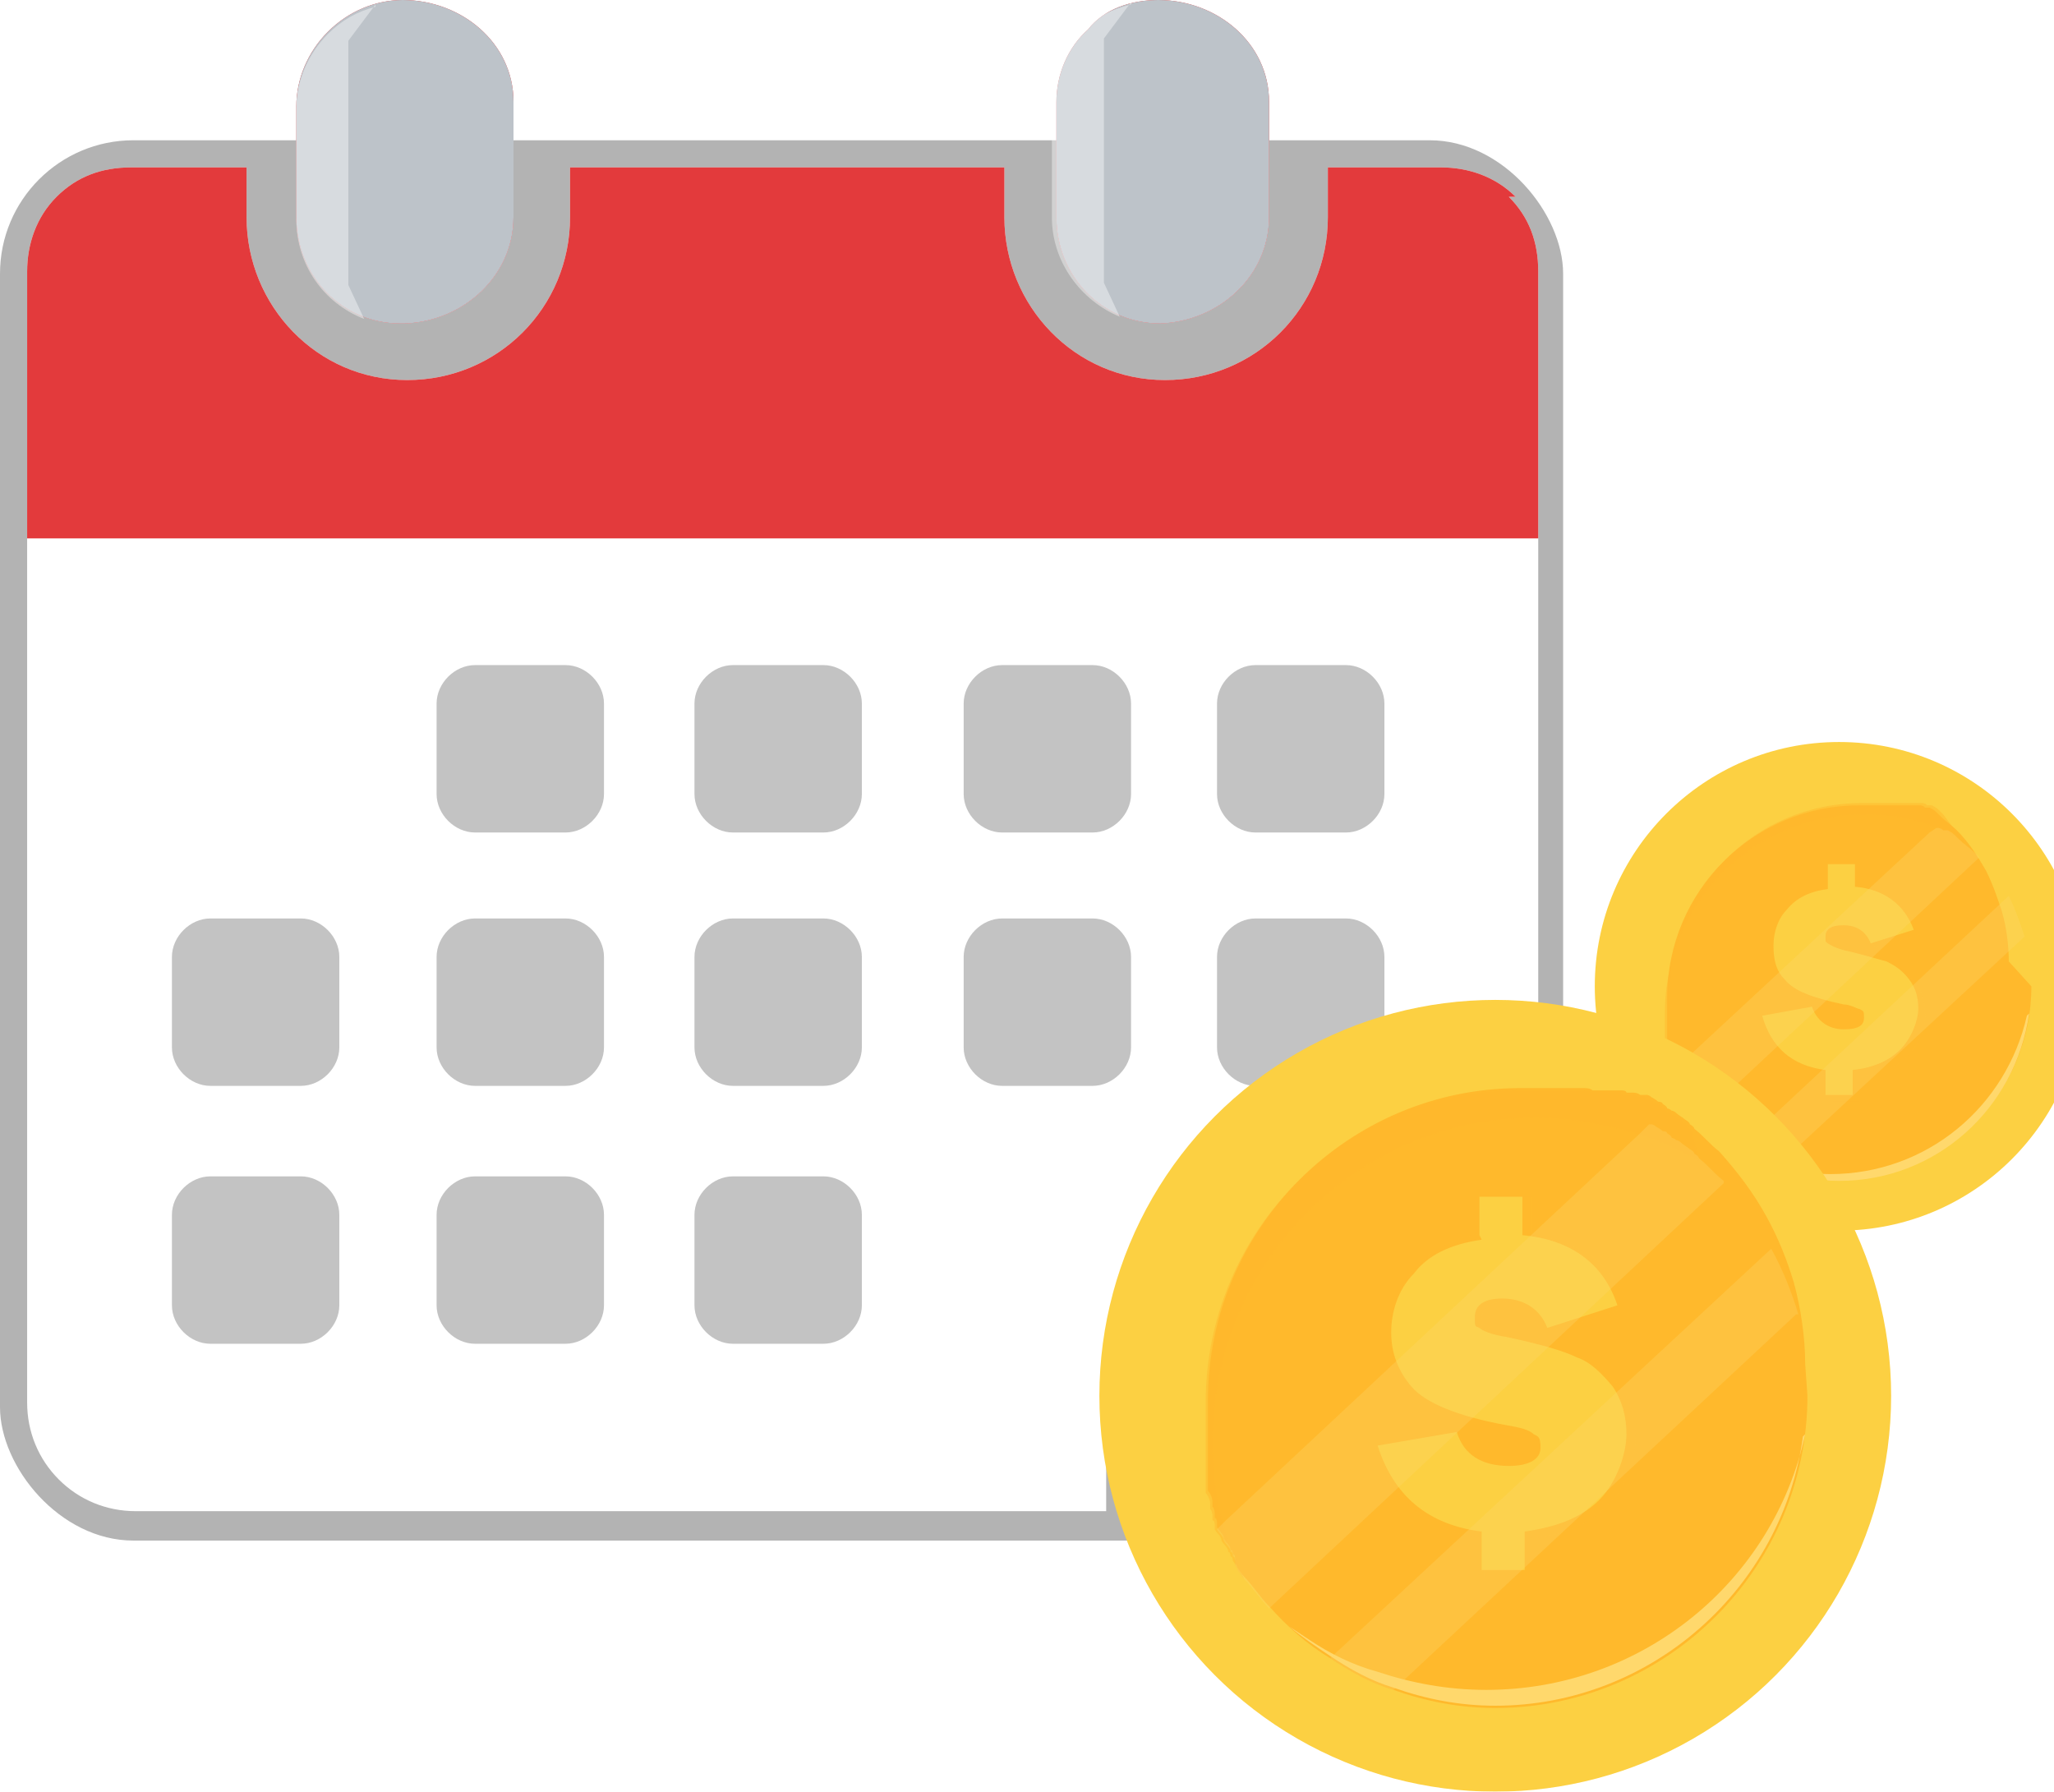
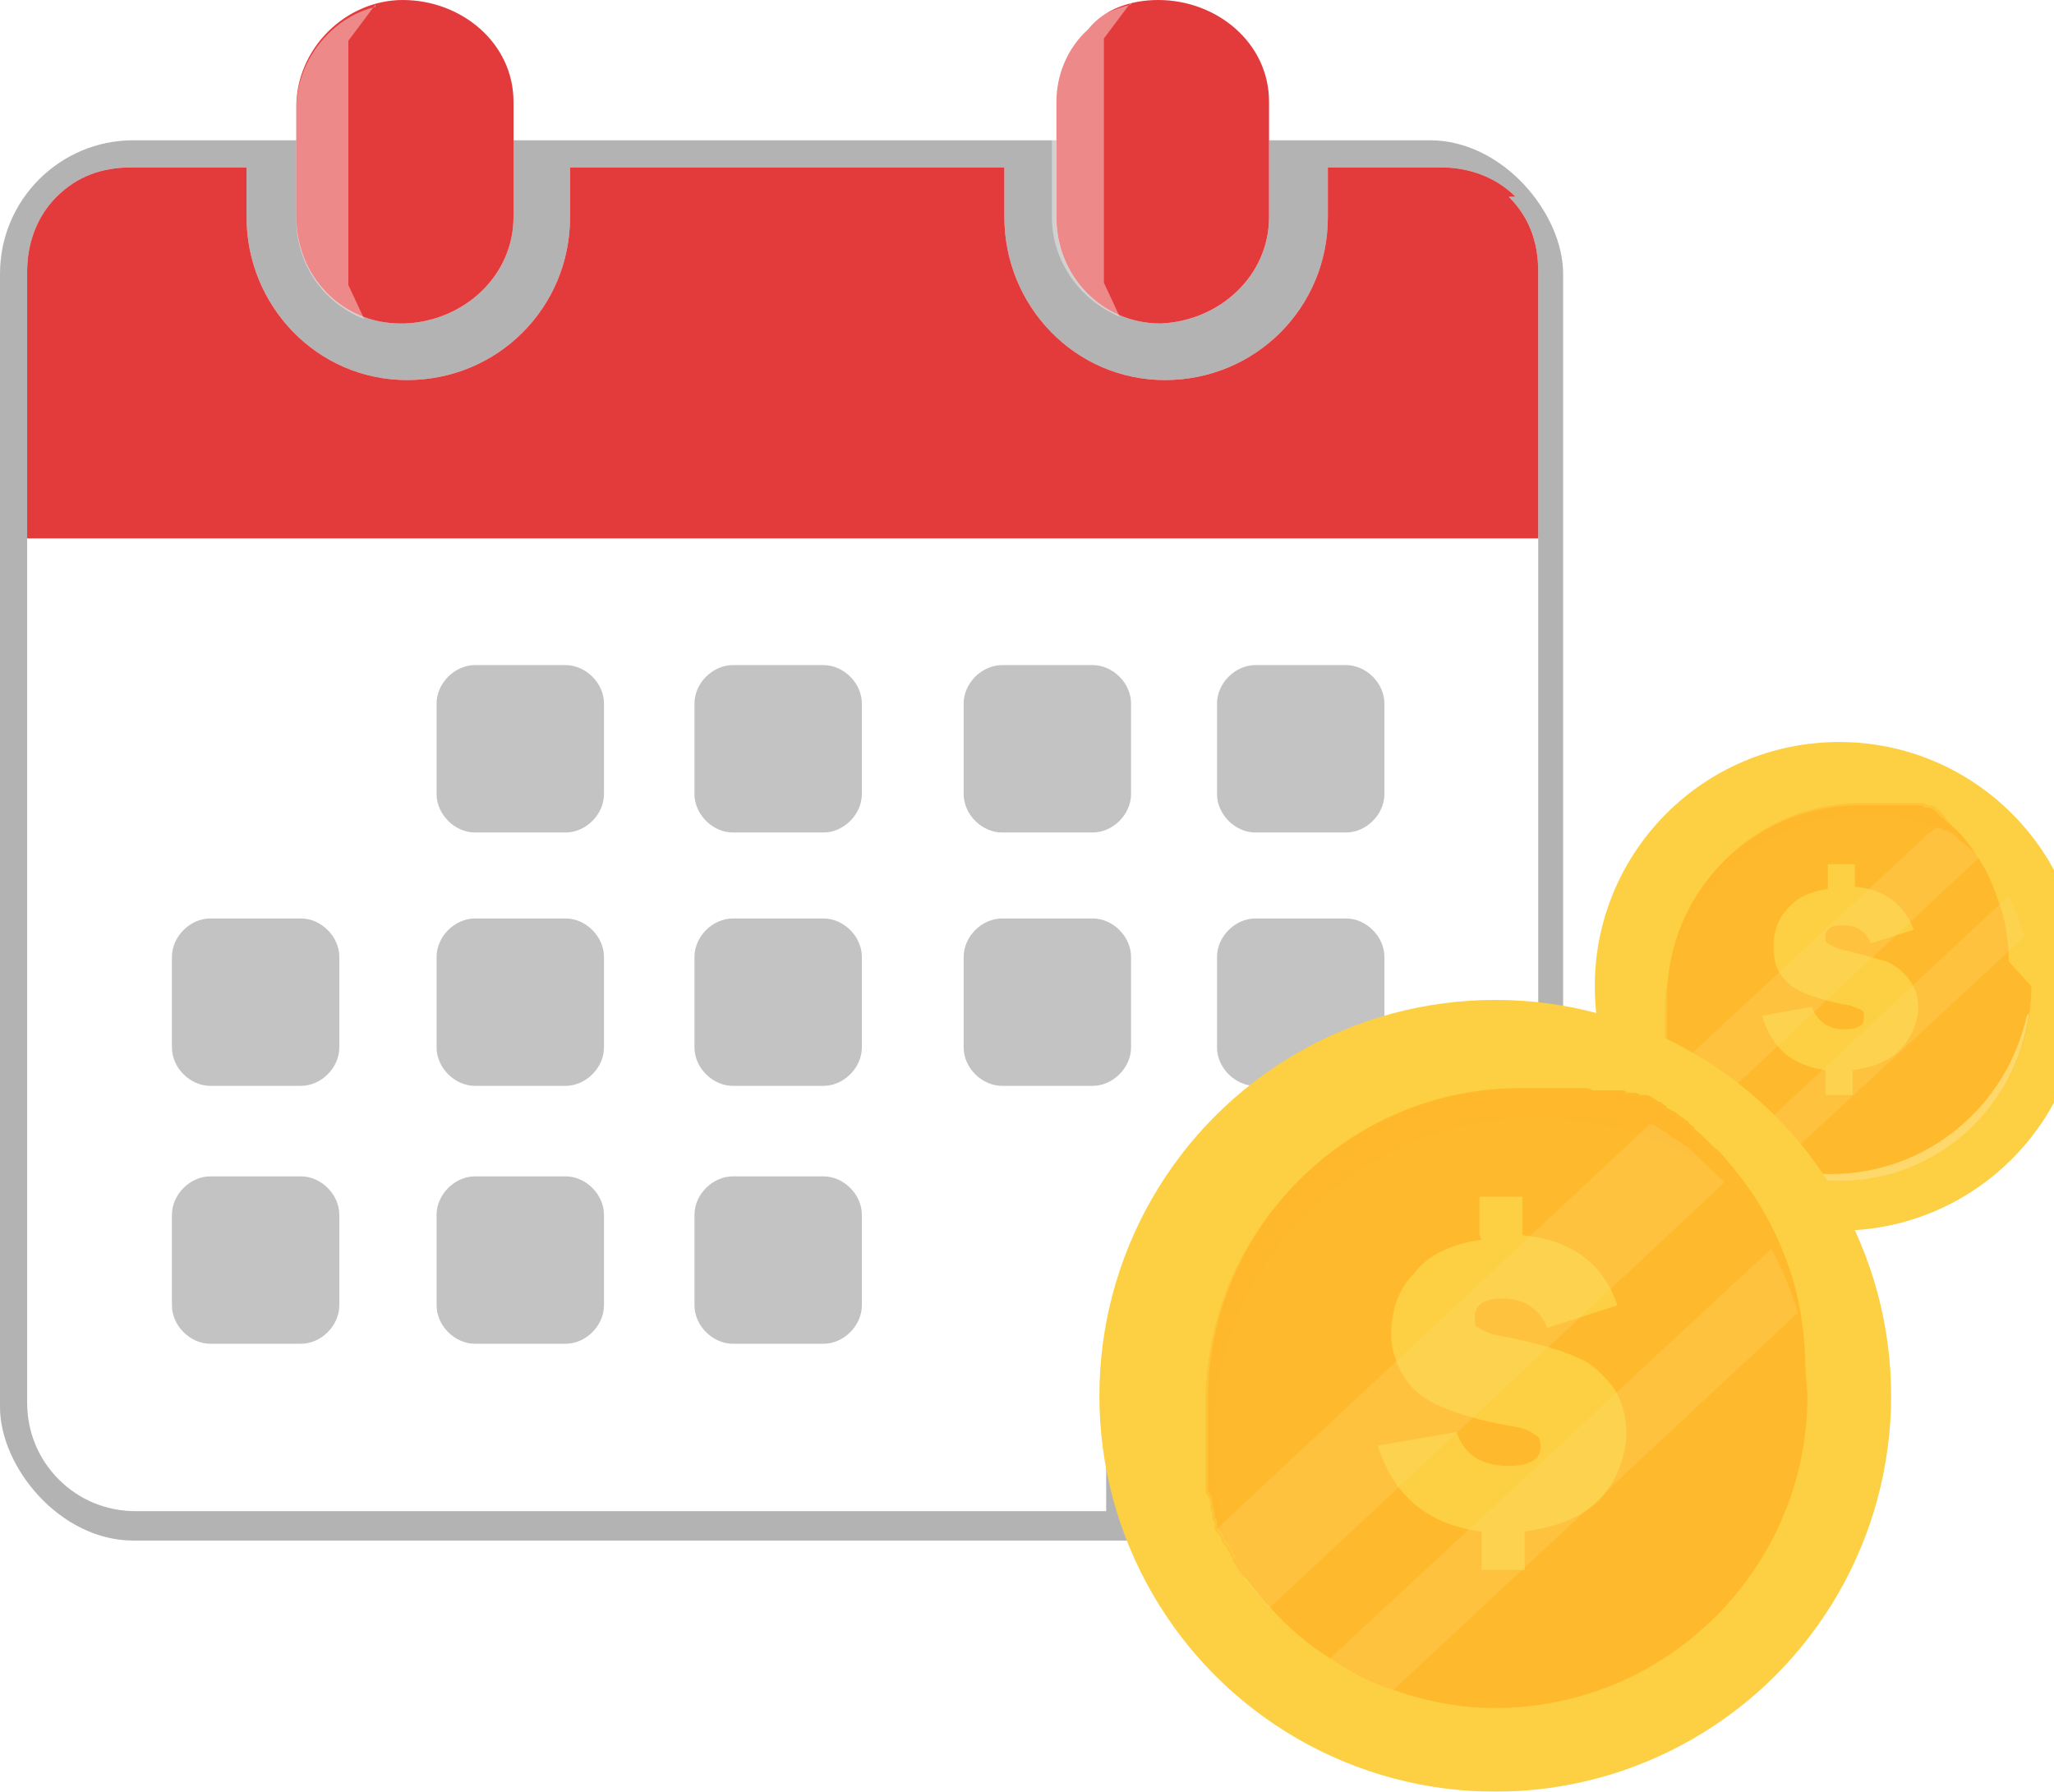
<svg xmlns="http://www.w3.org/2000/svg" viewBox="0 0 90.8 79.2">
  <defs>
    <style>.cls-1{filter:url(#drop-shadow-1);}.cls-2{filter:url(#drop-shadow-2);}.cls-3,.cls-4{fill:#fff;}.cls-3,.cls-4,.cls-5,.cls-6{fill-rule:evenodd;}.cls-7,.cls-8{mix-blend-mode:multiply;opacity:.5;}.cls-7,.cls-9{fill:#ffb92c;}.cls-10{fill:#ffd86c;}.cls-11{fill:#e33a3c;}.cls-12{fill:#fcd66d;opacity:.3;}.cls-13,.cls-4{isolation:isolate;}.cls-4{opacity:.4;}.cls-14{fill:#b3b3b3;}.cls-15{fill:#fcd042;}.cls-5{fill:#c3c3c3;}.cls-6{fill:#bdc3c9;}</style>
    <filter id="drop-shadow-1" x="69.2" y="32.9" width="22.8" height="21.6" filterUnits="userSpaceOnUse">
      <feOffset dx="1.3" dy="0" />
      <feGaussianBlur result="blur" stdDeviation="0" />
      <feFlood flood-color="#000" flood-opacity="0" />
      <feComposite in2="blur" operator="in" />
      <feComposite in="SourceGraphic" />
    </filter>
    <filter id="drop-shadow-2" x="46.5" y="44.2" width="37" height="35" filterUnits="userSpaceOnUse">
      <feOffset dx="2.1" dy="0" />
      <feGaussianBlur result="blur-2" stdDeviation="0" />
      <feFlood flood-color="#000" flood-opacity="0" />
      <feComposite in2="blur-2" operator="in" />
      <feComposite in="SourceGraphic" />
    </filter>
  </defs>
  <g class="cls-13">
    <g id="Layer_2">
      <g id="Layer_1-2">
        <g id="Group-8">
          <rect class="cls-14" y="6.2" width="69.1" height="61.9" rx="5.9" ry="5.9" />
          <g class="cls-1">
            <circle class="cls-15" cx="80" cy="43.6" r="10.8" />
            <path class="cls-9" d="M88.5,43.6c0,4.7-3.8,8.5-8.5,8.5-1,0-1.9-.2-2.8-.5-.6-.2-1.2-.5-1.7-.8-.6-.4-1.2-.9-1.7-1.4-.2-.3-.5-.5-.7-.8,0,0-.1-.2-.2-.3,0,0,0,0,0-.1,0,0,0,0,0,0,0,0,0,0,0,0,0,0,0,0,0,0h0s0,0,0-.1c0,0,0,0,0-.1,0,0-.1-.2-.2-.3,0-.1-.1-.2-.2-.3h0s0,0,0-.1c0,0,0-.1,0-.2,0,0,0,0,0-.1,0,0,0-.1,0-.2,0,0,0,0,0-.1,0-.1,0-.2-.1-.3,0,0,0,0,0,0,0,0,0,0,0-.1,0,0,0-.1,0-.2,0,0,0-.1,0-.2,0,0,0,0,0,0,0,0,0,0,0-.1,0,0,0,0,0,0,0,0,0,0,0-.1,0,0,0-.1,0-.2s0-.1,0-.2c0,0,0,0,0-.1,0,0,0,0,0,0,0,0,0,0,0,0,0,0,0,0,0-.1,0,0,0,0,0,0,0,0,0-.1,0-.2,0,0,0,0,0-.1,0,0,0,0,0,0,0-.1,0-.2,0-.3,0,0,0-.1,0-.2,0,0,0-.1,0-.2,0-4.7,3.8-8.5,8.5-8.5,0,0,.1,0,.2,0,0,0,.1,0,.2,0,0,0,0,0,0,0,0,0,0,0,.1,0,0,0,0,0,0,0,0,0,0,0,0,0,0,0,0,0,0,0,0,0,0,0,0,0,0,0,0,0,.1,0,0,0,0,0,0,0,0,0,0,0,0,0,0,0,.1,0,.2,0,0,0,0,0,0,0,0,0,.1,0,.2,0,0,0,0,0,0,0,0,0,0,0,.1,0,0,0,0,0,0,0,0,0,0,0,.1,0,0,0,0,0,0,0,0,0,0,0,.1,0,0,0,0,0,0,0,0,0,0,0,0,0,0,0,0,0,0,0,0,0,0,0,0,0,0,0,0,0,0,0,0,0,0,0,0,0,0,0,.2,0,.2,0,0,0,0,0,.1,0,0,0,0,0,0,0,0,0,0,0,.1,0,0,0,0,0,.1,0,0,0,0,0,0,0,0,0,0,0,.1,0,0,0,0,0,.1,0,0,0,0,0,.1,0,0,0,0,0,.1,0,0,0,0,0,0,0,0,0,0,0,0,0,0,0,0,0,.1,0,0,0,.1,0,.2,0,0,0,0,0,0,0,0,0,0,0,0,0,0,0,0,0,.1,0,0,0,0,0,0,0,0,0,0,0,0,0,0,0,0,0,0,0,0,0,0,0,0,0,0,0,0,0,0,0,0,0,0,0,.1,0,0,0,.1,0,.2.1,0,0,0,0,.1,0,0,0,0,0,0,0,0,0,0,0,.1,0,0,0,0,0,0,0,0,0,0,0,0,0,0,0,.2.1.3.2,0,0,0,0,.1.1,0,0,0,0,.1.1.2.2.5.4.7.6.5.5.9,1.1,1.3,1.8.3.6.5,1.2.7,1.8.2.7.3,1.5.3,2.2Z" />
            <path class="cls-10" d="M88.4,44.8c-.6,4.2-4.1,7.4-8.4,7.4-1,0-1.9-.2-2.8-.5-.6-.2-1.2-.5-1.7-.8-.4-.2-.7-.5-1.1-.8.2.1.4.3.5.4.6.4,1.2.7,1.8.9.9.3,1.9.5,2.9.5,4.3,0,7.8-3,8.7-7Z" />
            <path class="cls-7" d="M85.5,37.2c-.5-.3-1.1-.6-1.7-.8-.9-.3-1.8-.4-2.7-.4-4.9,0-8.8,3.9-8.8,8.8s0,1.4.3,2.1c.1.6.3,1.1.6,1.7,0,0-.1-.2-.2-.3,0,0,0,0,0-.1,0,0,0,0,0,0,0,0,0,0,0-.1,0,0,0,0,0-.1,0,0,0,0,0-.1,0,0-.1-.2-.2-.3,0-.1-.1-.2-.2-.3,0,0,0,0,0-.1,0,0,0-.1,0-.2,0,0,0,0,0-.1,0,0,0-.1,0-.2,0,0,0,0,0-.1,0-.1,0-.2-.1-.3,0,0,0,0,0,0,0,0,0,0,0-.1,0,0,0-.1,0-.2,0,0,0-.1,0-.2,0,0,0,0,0,0,0,0,0,0,0-.1,0,0,0,0,0,0,0,0,0,0,0-.1,0,0,0-.1,0-.2s0-.1,0-.2c0,0,0,0,0-.1,0,0,0,0,0,0,0,0,0,0,0,0,0,0,0,0,0-.1,0,0,0,0,0,0,0,0,0-.1,0-.2,0,0,0,0,0-.1,0,0,0,0,0,0,0-.1,0-.2,0-.3,0,0,0-.1,0-.2,0,0,0-.1,0-.2,0-4.7,3.8-8.5,8.5-8.5,0,0,.1,0,.2,0,0,0,.1,0,.2,0,0,0,0,0,0,0,0,0,0,0,.1,0,0,0,0,0,0,0,0,0,0,0,0,0,0,0,0,0,0,0,0,0,0,0,0,0,0,0,0,0,.1,0,0,0,0,0,0,0,0,0,0,0,0,0,0,0,.1,0,.2,0,0,0,0,0,0,0,0,0,.1,0,.2,0,0,0,0,0,0,0,0,0,0,0,.1,0,0,0,0,0,0,0,0,0,0,0,.1,0,0,0,0,0,0,0,0,0,0,0,.1,0,0,0,0,0,0,0,0,0,0,0,0,0,0,0,0,0,0,0,0,0,0,0,0,0,0,0,0,0,0,0,0,0,0,0,0,0,0,0,.2,0,.2,0,0,0,0,0,.1,0,0,0,0,0,0,0,0,0,0,0,.1,0,0,0,0,0,.1,0,0,0,0,0,0,0,0,0,0,0,.1,0,0,0,0,0,.1,0,0,0,0,0,.1,0,0,0,0,0,.1,0,0,0,0,0,0,0,0,0,0,0,0,0,0,0,0,0,.1,0,0,0,.1,0,.2,0,0,0,0,0,0,0,0,0,0,0,0,0,0,0,0,0,.1,0,0,0,0,0,0,0,0,0,0,0,0,0,0,0,0,0,0,0,0,0,0,0,0,0,0,0,0,0,0,0,0,0,0,0,.1,0,0,0,.1,0,.2.1,0,0,0,0,.1,0,0,0,0,0,0,0,0,0,0,0,.1,0,0,0,0,0,0,0,0,0,0,0,0,0,0,0,.2.1.3.2,0,0,0,0,.1.1,0,0,0,0,.1.1Z" />
            <g class="cls-8">
              <path class="cls-9" d="M79.7,39.3v-1.1s1.2,0,1.2,0v1.1c1.4.2,2.3.8,2.7,2l-2,.6c-.2-.5-.6-.8-1.2-.8s-.8.2-.8.5,0,.2.1.3c0,0,.3.2.7.3.9.2,1.6.4,2,.5.4.2.7.4,1,.8.3.4.4.8.4,1.4s-.3,1.3-.8,1.8c-.5.5-1.2.8-2.1.9v1.1s-1.2,0-1.2,0v-1.1c-1.5-.2-2.5-1-2.9-2.4l2.2-.4c.2.7.7,1,1.4,1s.9-.2.9-.5,0-.3-.2-.4c-.1,0-.4-.2-.7-.3-1.4-.3-2.3-.7-2.7-1.1-.4-.4-.6-1-.6-1.5s.2-1.2.6-1.7c.4-.5,1-.8,1.9-.9Z" />
            </g>
            <path class="cls-15" d="M79.5,39.3v-1.1s1.2,0,1.2,0v1c1.3.1,2.2.8,2.6,1.9l-1.9.6c-.2-.5-.6-.8-1.2-.8s-.8.2-.8.5,0,.2.1.3c0,0,.3.2.7.3.9.2,1.5.4,1.9.5.4.2.7.4,1,.8.3.4.4.8.4,1.3s-.3,1.3-.8,1.8c-.5.5-1.2.8-2.1.9v1.1s-1.2,0-1.2,0v-1.1c-1.5-.2-2.4-1-2.8-2.4l2.2-.4c.2.6.7,1,1.4,1s.9-.2.9-.5,0-.3-.2-.4c-.1,0-.4-.2-.7-.2-1.4-.3-2.2-.6-2.6-1.1-.4-.4-.5-.9-.5-1.5s.2-1.2.6-1.6c.4-.5,1-.8,1.8-.9Z" />
            <path class="cls-12" d="M86.2,37.9l-12.4,11.6c-.2-.3-.5-.5-.7-.8,0,0-.1-.2-.2-.3,0,0,0,0,0-.1,0,0,0,0,0,0,0,0,0,0,0,0,0,0,0,0,0,0,0,0,0,0,0-.1,0,0,0,0,0-.1,0,0-.1-.2-.2-.3,0-.1-.1-.2-.2-.3l.2-.2,11.3-10.5.3-.2h0s0,0,0,0c0,0,0,0,0,0,0,0,0,0,.1,0,0,0,.1,0,.2.1,0,0,0,0,.1,0,0,0,0,0,0,0,0,0,0,0,.1,0,0,0,0,0,0,0,0,0,0,0,0,0,0,0,.2.1.3.2,0,0,0,0,.1.1,0,0,0,0,.1.1.2.2.5.4.7.6Z" />
            <path class="cls-12" d="M88.2,41.4l-11,10.2c-.6-.2-1.2-.5-1.7-.8l12-11.2c.3.6.5,1.2.7,1.8Z" />
          </g>
          <path id="Path" class="cls-3" d="M4.1,21.5h61.6v27.8c-5,3.8-7.9,4.9-7.9,4.9-2.8,3-5.3,6.2-7.7,9.6H4.1V21.5Z" />
          <path id="Shape" class="cls-3" d="M66.7,8.7c.9.9,1.3,2,1.3,3.3v37.7c-1.1-.2-2.2-.4-3.3-.4s-.9,0-1.4,0v-25.5H6.1v38.1h43.1c-.2,1-.3,2.1-.3,3.2s0,1.2,0,1.7H6c-1.3,0-2.5-.5-3.4-1.4-.9-.9-1.4-2.1-1.4-3.4V12c0-1.2.4-2.4,1.3-3.3.9-.9,2-1.3,3.3-1.3h5.1v2.2c0,3.9,3.1,7.2,7.1,7.2s7.2-3.2,7.2-7.2v-2.2c0,0,19.2,0,19.2,0v2.2c0,3.9,3.1,7.2,7.1,7.2s7.2-3.2,7.2-7.2v-2.2c0,0,5,0,5,0,1.2,0,2.4.4,3.3,1.3ZM51.2,0c2.6,0,4.9,1.9,4.9,4.5v5.1c0,2.6-2.2,4.6-4.8,4.7h0s0,0,0,0c-2.6,0-4.6-2.1-4.6-4.7v-5.1c0-1.2.5-2.4,1.4-3.2C48.8.4,50,0,51.2,0ZM17.8,0C20.4,0,22.7,1.9,22.7,4.5v5.1c0,2.6-2.2,4.6-4.8,4.7h-.2c-2.6,0-4.6-2.1-4.6-4.7v-4.9c0-1.2.5-2.4,1.4-3.3S16.6,0,17.8,0Z" />
          <path id="Shape-2" class="cls-11" d="M66.7,8.7c.9.9,1.3,2,1.3,3.3v11.8H1.2v-11.8c0-1.2.4-2.4,1.3-3.3.9-.9,2-1.3,3.3-1.3h5.1v2.2c0,3.9,3.1,7.2,7.1,7.2s7.2-3.2,7.2-7.2v-2.2c0,0,19.2,0,19.2,0v2.2c0,3.9,3.1,7.2,7.1,7.2s7.2-3.2,7.2-7.2v-2.2c0,0,5,0,5,0,1.2,0,2.4.4,3.3,1.3ZM51.2,0c2.6,0,4.9,1.9,4.9,4.5v5.1c0,2.6-2.2,4.6-4.8,4.7h0s0,0,0,0c-2.6,0-4.6-2.1-4.6-4.7v-5.1c0-1.2.5-2.4,1.4-3.2C48.8.4,50,0,51.2,0ZM17.8,0C20.4,0,22.7,1.9,22.7,4.5v5.1c0,2.6-2.2,4.6-4.8,4.7h-.2c-2.6,0-4.6-2.1-4.6-4.7v-4.9c0-1.2.5-2.4,1.4-3.3S16.6,0,17.8,0Z" />
-           <path id="Shape-3" class="cls-6" d="M51.2,0c2.6,0,4.9,1.9,4.9,4.5v5.1c0,2.6-2.2,4.6-4.8,4.7h0s0,0,0,0c-2.6,0-4.6-2.1-4.6-4.7v-5.1c0-1.2.5-2.4,1.4-3.2C48.8.4,50,0,51.2,0ZM17.8,0C20.4,0,22.7,1.9,22.7,4.5v5.1c0,2.6-2.2,4.6-4.8,4.7h-.2c-2.6,0-4.6-2.1-4.6-4.7v-4.9c0-1.2.5-2.4,1.4-3.3S16.6,0,17.8,0Z" />
          <path id="Shape-4" class="cls-4" d="M16.6.2l-1.2,1.6v10.8l.7,1.5c-1.8-.7-3-2.4-3-4.4v-4.9c0-1.2.5-2.4,1.4-3.3.6-.6,1.3-1,2.1-1.2ZM50,.1l-1.2,1.6v10.8l.7,1.5c-1.7-.7-3-2.4-3-4.4v-5.1c0-1.2.5-2.4,1.4-3.2.6-.6,1.3-.9,2.1-1.1Z" />
          <path id="Shape-5" class="cls-5" d="M21,29.4h4c.9,0,1.7.8,1.7,1.7v4c0,.9-.8,1.7-1.7,1.7h-4c-.9,0-1.7-.8-1.7-1.7v-4c0-.9.8-1.7,1.7-1.7ZM32.4,29.4h4c.9,0,1.7.8,1.7,1.7v4c0,.9-.8,1.7-1.7,1.7h-4c-.9,0-1.7-.8-1.7-1.7v-4c0-.9.8-1.7,1.7-1.7ZM44.3,29.4h4c.9,0,1.7.8,1.7,1.7v4c0,.9-.8,1.7-1.7,1.7h-4c-.9,0-1.7-.8-1.7-1.7v-4c0-.9.8-1.7,1.7-1.7ZM55.5,29.4h4c.9,0,1.7.8,1.7,1.7v4c0,.9-.8,1.7-1.7,1.7h-4c-.9,0-1.7-.8-1.7-1.7v-4c0-.9.8-1.7,1.7-1.7ZM9.3,40.6h4c.9,0,1.7.8,1.7,1.7v4c0,.9-.8,1.7-1.7,1.7h-4c-.9,0-1.7-.8-1.7-1.7v-4c0-.9.8-1.7,1.7-1.7ZM21,40.6h4c.9,0,1.7.8,1.7,1.7v4c0,.9-.8,1.7-1.7,1.7h-4c-.9,0-1.7-.8-1.7-1.7v-4c0-.9.8-1.7,1.7-1.7ZM32.4,40.6h4c.9,0,1.7.8,1.7,1.7v4c0,.9-.8,1.7-1.7,1.7h-4c-.9,0-1.7-.8-1.7-1.7v-4c0-.9.8-1.7,1.7-1.7ZM44.3,40.6h4c.9,0,1.7.8,1.7,1.7v4c0,.9-.8,1.7-1.7,1.7h-4c-.9,0-1.7-.8-1.7-1.7v-4c0-.9.8-1.7,1.7-1.7ZM55.5,40.6h4c.9,0,1.7.8,1.7,1.7v4c0,.9-.8,1.7-1.7,1.7h-4c-.9,0-1.7-.8-1.7-1.7v-4c0-.9.8-1.7,1.7-1.7ZM9.3,52h4c.9,0,1.7.8,1.7,1.7v4c0,.9-.8,1.7-1.7,1.7h-4c-.9,0-1.7-.8-1.7-1.7v-4c0-.9.8-1.7,1.7-1.7ZM21,52h4c.9,0,1.7.8,1.7,1.7v4c0,.9-.8,1.7-1.7,1.7h-4c-.9,0-1.7-.8-1.7-1.7v-4c0-.9.8-1.7,1.7-1.7ZM32.4,52h4c.9,0,1.7.8,1.7,1.7v4c0,.9-.8,1.7-1.7,1.7h-4c-.9,0-1.7-.8-1.7-1.7v-4c0-.9.8-1.7,1.7-1.7Z" />
          <g class="cls-2">
            <circle class="cls-15" cx="64" cy="61.7" r="17.5" />
            <path class="cls-9" d="M77.8,61.7c0,7.6-6.2,13.8-13.8,13.8-1.6,0-3.1-.3-4.5-.8-1-.3-1.9-.8-2.8-1.4-1-.6-1.9-1.4-2.7-2.3-.4-.4-.7-.9-1.1-1.3-.1-.1-.2-.3-.3-.4,0,0,0-.1-.1-.2,0,0,0,0,0,0,0,0,0,0,0-.1,0,0,0,0,0-.1h0c0,0,0-.2-.1-.2,0,0,0-.2-.1-.2,0-.2-.2-.3-.3-.5,0-.2-.2-.3-.3-.5h0c0,0,0-.1,0-.2,0,0,0-.2-.1-.2,0,0,0-.1,0-.2,0,0,0-.2-.1-.3,0,0,0-.1,0-.2,0-.2-.1-.4-.2-.5,0,0,0,0,0-.1,0,0,0-.1,0-.2,0,0,0-.2,0-.3,0,0,0-.2,0-.3,0,0,0,0,0,0,0,0,0-.2,0-.2,0,0,0,0,0,0,0,0,0-.2,0-.2,0,0,0-.2,0-.3s0-.2,0-.3c0,0,0-.1,0-.2,0,0,0,0,0,0,0,0,0,0,0,0,0,0,0-.1,0-.2,0,0,0,0,0,0,0,0,0-.2,0-.3,0,0,0-.1,0-.2,0,0,0,0,0-.1,0-.2,0-.3,0-.5,0,0,0-.2,0-.3,0,0,0-.2,0-.3,0-7.6,6.2-13.8,13.8-13.8s.2,0,.3,0c0,0,.2,0,.3,0,0,0,0,0,.1,0,0,0,.1,0,.2,0,0,0,0,0,0,0,0,0,0,0,.1,0,0,0,.1,0,.2,0,0,0,0,0,0,0,0,0,.1,0,.2,0,0,0,0,0,.1,0,0,0,0,0,0,0,0,0,.2,0,.2,0,0,0,0,0,0,0,0,0,.2,0,.2,0,0,0,0,0,0,0,0,0,.2,0,.2,0,0,0,0,0,0,0,0,0,.1,0,.2,0,0,0,0,0,0,0,0,0,.1,0,.2,0,0,0,0,0,0,0,0,0,0,0,.1,0,0,0,0,0,0,0,0,0,0,0,.1,0,0,0,0,0,0,0,0,0,0,0,.1,0,.1,0,.3,0,.4.1,0,0,.1,0,.2,0,0,0,0,0,.1,0,0,0,.1,0,.2,0,0,0,.1,0,.2,0,0,0,0,0,0,0,0,0,.1,0,.2,0,0,0,.2,0,.2,0,0,0,.1,0,.2,0,0,0,.2,0,.2.1,0,0,0,0,.1,0,0,0,0,0,0,0,0,0,.1,0,.2,0,0,0,.2,0,.3.1,0,0,0,0,0,0,0,0,0,0,0,0,0,0,.1,0,.2,0,0,0,0,0,0,0,0,0,0,0,0,0,0,0,0,0,0,0,0,0,0,0,0,0,0,0,0,0,.1,0,0,0,.1,0,.2.1,0,0,.2.1.3.2,0,0,.2,0,.2.1,0,0,0,0,0,0,0,0,.2.1.2.2,0,0,.1,0,.2.1,0,0,.1,0,.2.1.1.1.3.2.4.3,0,0,.2.1.2.2,0,0,.2.1.2.2.4.3.7.7,1.1,1,.8.9,1.5,1.8,2.1,2.9.5.9.9,1.9,1.2,2.9.3,1.1.5,2.4.5,3.6Z" />
-             <path class="cls-10" d="M77.6,63.5c-.9,6.7-6.7,11.9-13.6,11.9-1.6,0-3.1-.3-4.5-.8-1-.3-1.9-.8-2.8-1.4-.6-.4-1.2-.8-1.8-1.3.3.2.6.4.9.6.9.6,1.9,1.1,3,1.4,1.5.5,3.1.8,4.8.8,6.9,0,12.7-4.8,14.1-11.3Z" />
            <path class="cls-7" d="M73,51.3c-.9-.5-1.8-.9-2.8-1.2-1.4-.4-2.9-.7-4.4-.7-7.9,0-14.3,6.4-14.3,14.3,0,1.2.1,2.3.4,3.4.2.9.6,1.8,1,2.7-.1-.1-.2-.3-.3-.4,0,0,0-.1-.1-.2,0,0,0,0,0,0,0,0,0-.1-.1-.2,0,0,0-.2-.1-.2,0,0,0-.2-.1-.2,0-.2-.2-.3-.3-.5,0-.2-.2-.3-.3-.5,0,0,0-.1,0-.2,0,0,0-.2-.1-.2,0,0,0-.1,0-.2,0,0,0-.2-.1-.3,0,0,0-.1,0-.2,0-.2-.1-.4-.2-.5,0,0,0,0,0-.1,0,0,0-.1,0-.2,0,0,0-.2,0-.3,0,0,0-.2,0-.3,0,0,0,0,0,0,0,0,0-.2,0-.2,0,0,0,0,0,0,0,0,0-.2,0-.2,0,0,0-.2,0-.3s0-.2,0-.3c0,0,0-.1,0-.2,0,0,0,0,0,0,0,0,0,0,0,0,0,0,0-.1,0-.2,0,0,0,0,0,0,0,0,0-.2,0-.3,0,0,0-.1,0-.2,0,0,0,0,0-.1,0-.2,0-.3,0-.5,0,0,0-.2,0-.3,0,0,0-.2,0-.3,0-7.6,6.2-13.8,13.8-13.8s.2,0,.3,0c0,0,.2,0,.3,0,0,0,0,0,.1,0,0,0,.1,0,.2,0,0,0,0,0,0,0,0,0,0,0,.1,0,0,0,.1,0,.2,0,0,0,0,0,0,0,0,0,.1,0,.2,0,0,0,0,0,.1,0,0,0,0,0,0,0,0,0,.2,0,.2,0,0,0,0,0,0,0,0,0,.2,0,.2,0,0,0,0,0,0,0,0,0,.2,0,.2,0,0,0,0,0,0,0,0,0,.1,0,.2,0,0,0,0,0,0,0,0,0,.1,0,.2,0,0,0,0,0,0,0,0,0,0,0,.1,0,0,0,0,0,0,0,0,0,0,0,.1,0,0,0,0,0,0,0,0,0,0,0,.1,0,.1,0,.3,0,.4.1,0,0,.1,0,.2,0,0,0,0,0,.1,0,0,0,.1,0,.2,0,0,0,.1,0,.2,0,0,0,0,0,0,0,0,0,.1,0,.2,0,0,0,.2,0,.2,0,0,0,.1,0,.2,0,0,0,.2,0,.2.1,0,0,0,0,.1,0,0,0,0,0,0,0,0,0,.1,0,.2,0,0,0,.2,0,.3.1,0,0,0,0,0,0,0,0,0,0,0,0,0,0,.1,0,.2,0,0,0,0,0,0,0,0,0,0,0,0,0,0,0,0,0,0,0,0,0,0,0,0,0,0,0,0,0,.1,0,0,0,.1,0,.2.1,0,0,.2.1.3.2,0,0,.2,0,.2.1,0,0,0,0,0,0,0,0,.2.1.2.2,0,0,.1,0,.2.1,0,0,.1,0,.2.1.1.1.3.2.4.3,0,0,.2.1.2.2,0,0,.2.1.2.2Z" />
            <g class="cls-8">
              <path class="cls-9" d="M63.6,54.7v-1.8s2,0,2,0v1.7c2.2.3,3.7,1.3,4.3,3.2l-3.2,1c-.3-.9-1-1.3-2-1.3-.9,0-1.3.3-1.3.8s0,.4.2.5c.1.1.5.3,1.2.4,1.5.3,2.6.6,3.2.9.6.3,1.2.7,1.6,1.3.4.6.6,1.4.6,2.2s-.4,2.2-1.3,3c-.8.8-2,1.3-3.4,1.4v1.8s-2,0-2,0v-1.8c-2.5-.3-4-1.6-4.7-4l3.6-.7c.3,1.1,1.1,1.6,2.3,1.6s1.5-.3,1.5-.8-.1-.5-.3-.7c-.2-.2-.6-.3-1.2-.4-2.3-.5-3.7-1.1-4.3-1.8-.6-.7-.9-1.5-.9-2.5s.3-1.9,1-2.7c.7-.8,1.7-1.3,3-1.5Z" />
            </g>
            <path class="cls-15" d="M63.3,54.6v-1.7s1.9,0,1.9,0v1.7c2.2.2,3.6,1.3,4.2,3.1l-3.1,1c-.3-.8-1-1.3-2-1.3-.8,0-1.2.3-1.2.8s0,.4.2.5c.1.1.5.3,1.2.4,1.4.3,2.5.6,3.1.9.6.2,1.1.7,1.6,1.3.4.6.6,1.3.6,2.1s-.4,2.1-1.2,2.9c-.8.8-1.9,1.2-3.3,1.4v1.7s-1.9,0-1.9,0v-1.7c-2.4-.3-3.9-1.6-4.6-3.8l3.5-.6c.3,1,1.1,1.5,2.3,1.5.9,0,1.4-.3,1.4-.8s-.1-.5-.3-.6c-.2-.2-.6-.3-1.2-.4-2.2-.4-3.6-1-4.2-1.7-.6-.7-.9-1.5-.9-2.4s.3-1.9,1-2.6c.6-.8,1.6-1.3,3-1.5Z" />
            <path class="cls-12" d="M74.1,52.3l-20.1,18.8c-.4-.4-.7-.9-1.1-1.3-.1-.1-.2-.3-.3-.4,0,0,0-.1-.1-.2,0,0,0,0,0,0,0,0,0,0,0-.1,0,0,0,0,0-.1,0,0,0-.2-.1-.2,0,0,0-.2-.1-.2,0-.2-.2-.3-.3-.5,0-.2-.2-.3-.3-.5l.4-.4,18.3-17.1.4-.4h0s0,0,0,0c0,0,0,0,.1,0,0,0,.1,0,.2.1,0,0,.2.1.3.2,0,0,.2,0,.2.1,0,0,0,0,0,0,0,0,.2.1.2.2,0,0,.1,0,.2.1,0,0,.1,0,.2.1.1.1.3.2.4.3,0,0,.2.1.2.2,0,0,.2.1.2.2.4.3.7.7,1.1,1Z" />
            <path class="cls-12" d="M77.3,58.1l-17.8,16.6c-1-.3-1.9-.8-2.8-1.4l19.5-18.1c.5.9.9,1.9,1.2,2.9Z" />
          </g>
        </g>
      </g>
    </g>
  </g>
</svg>